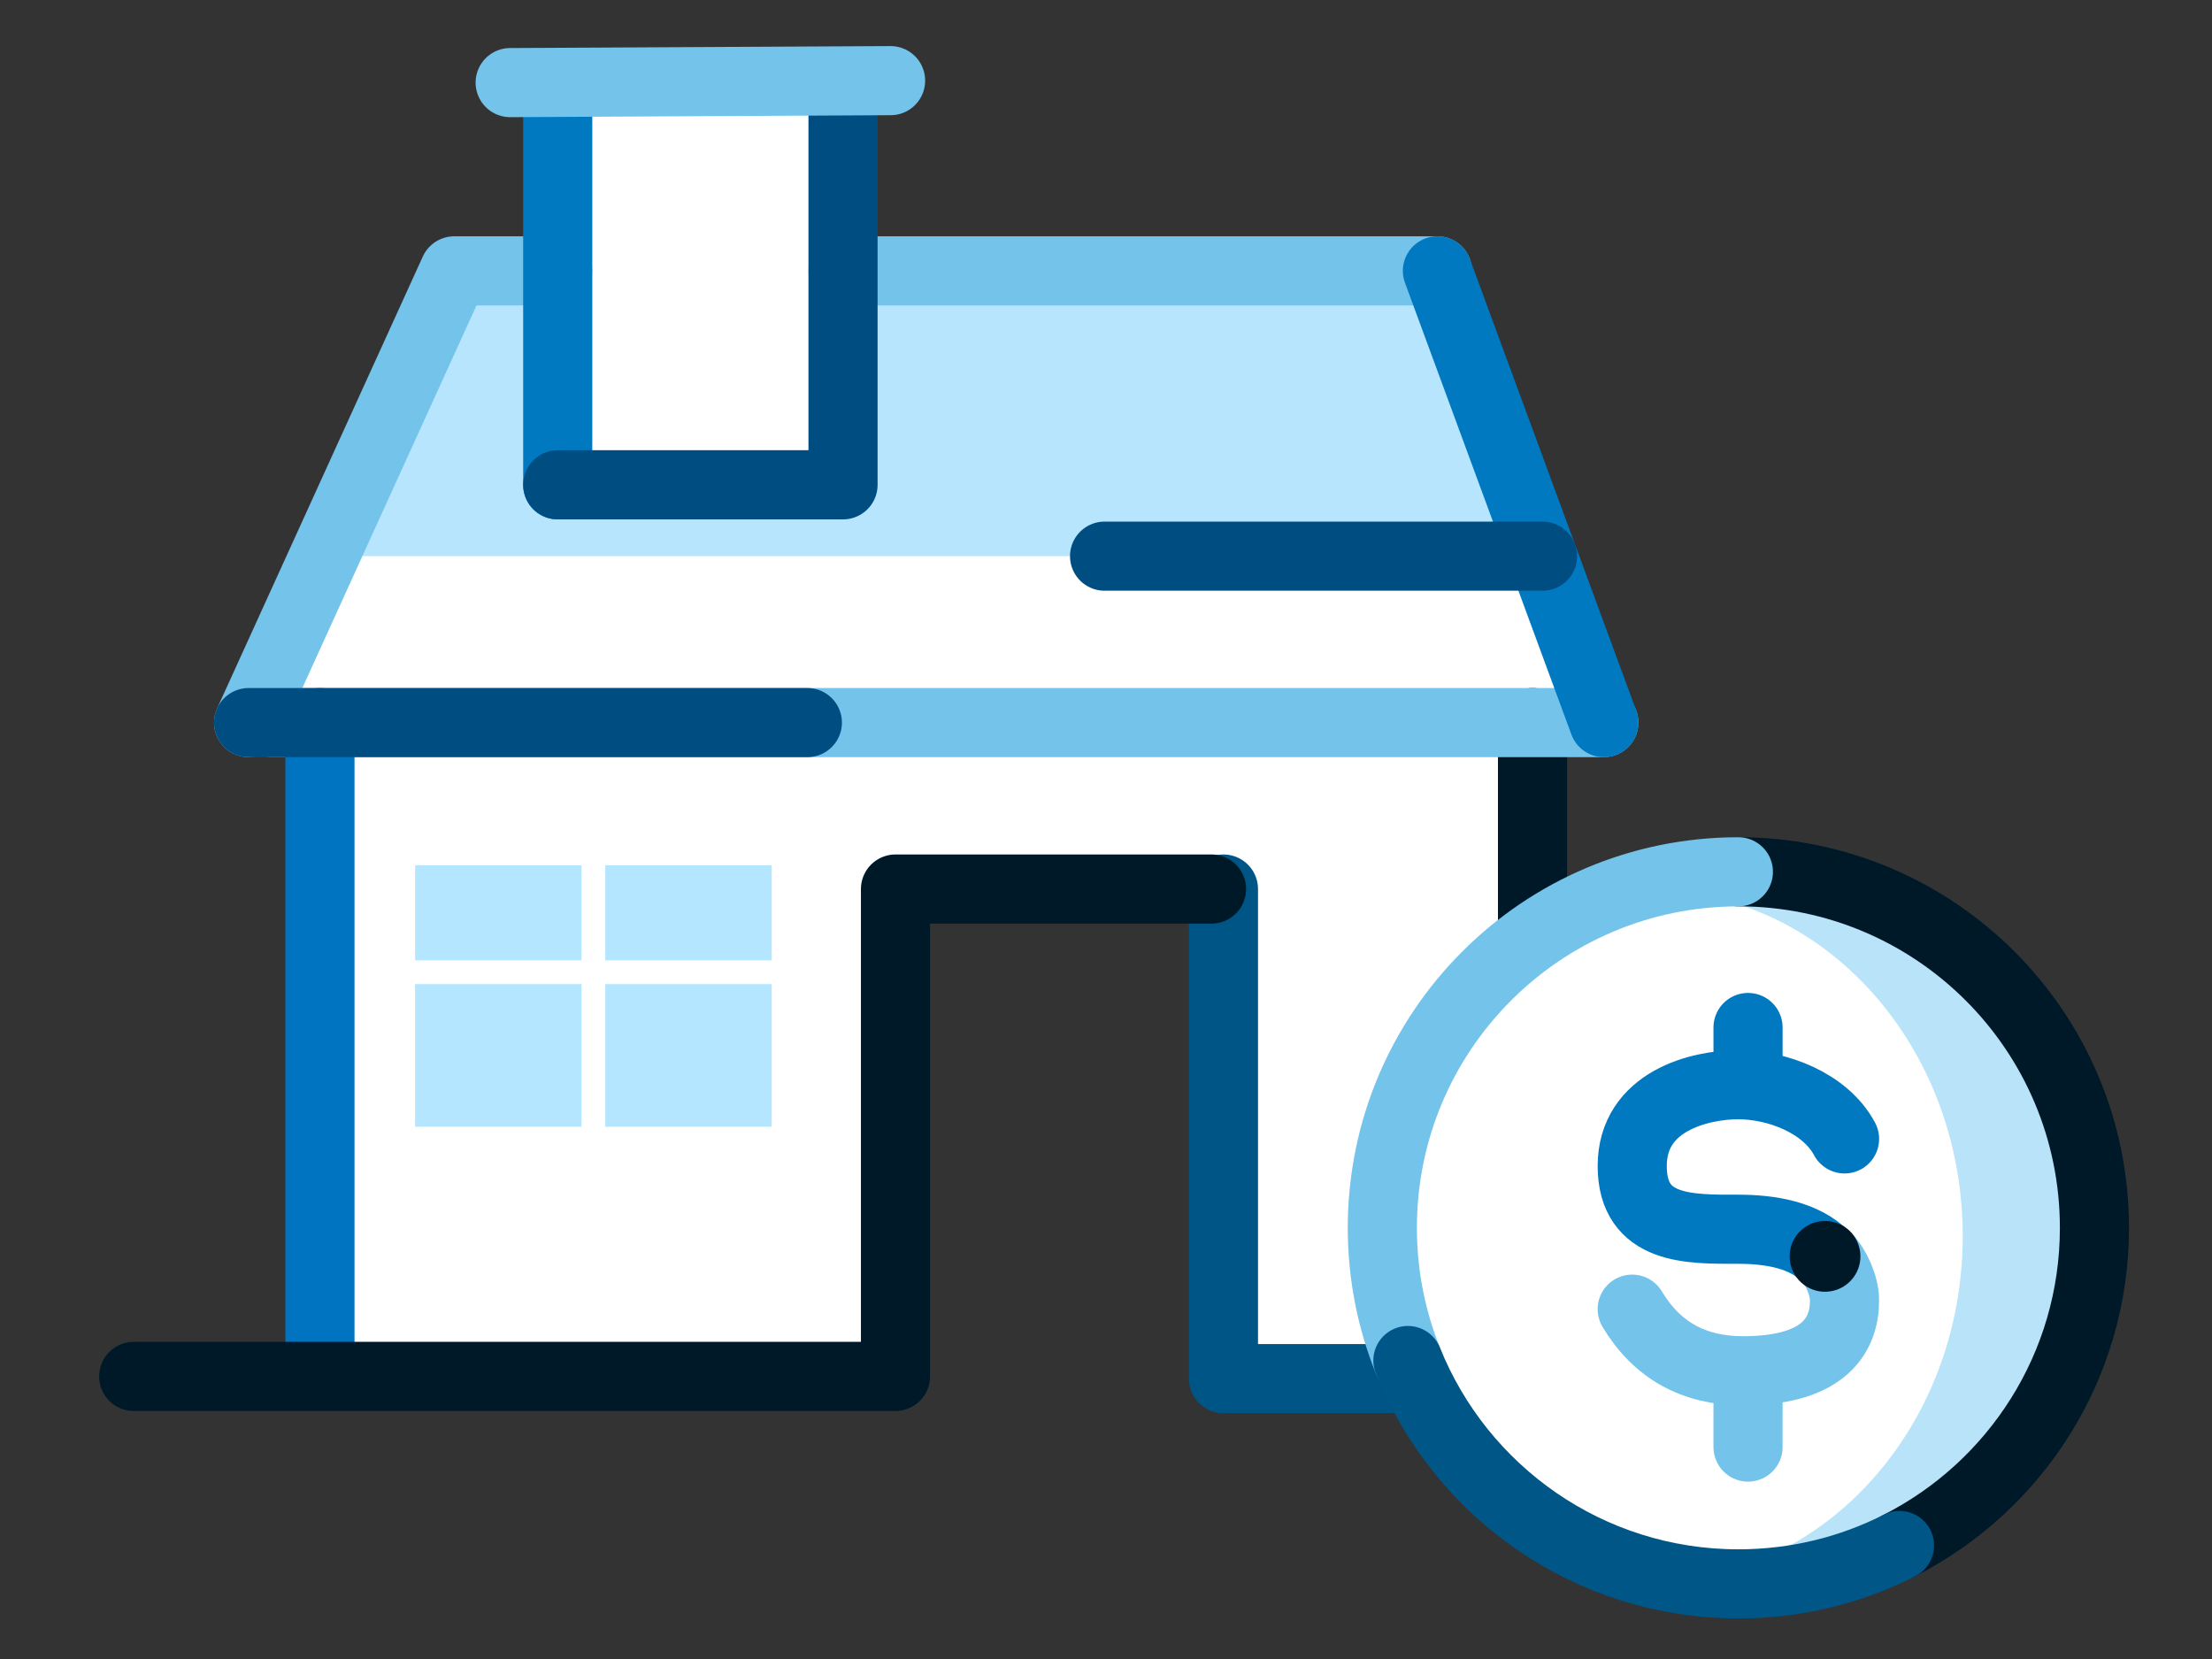
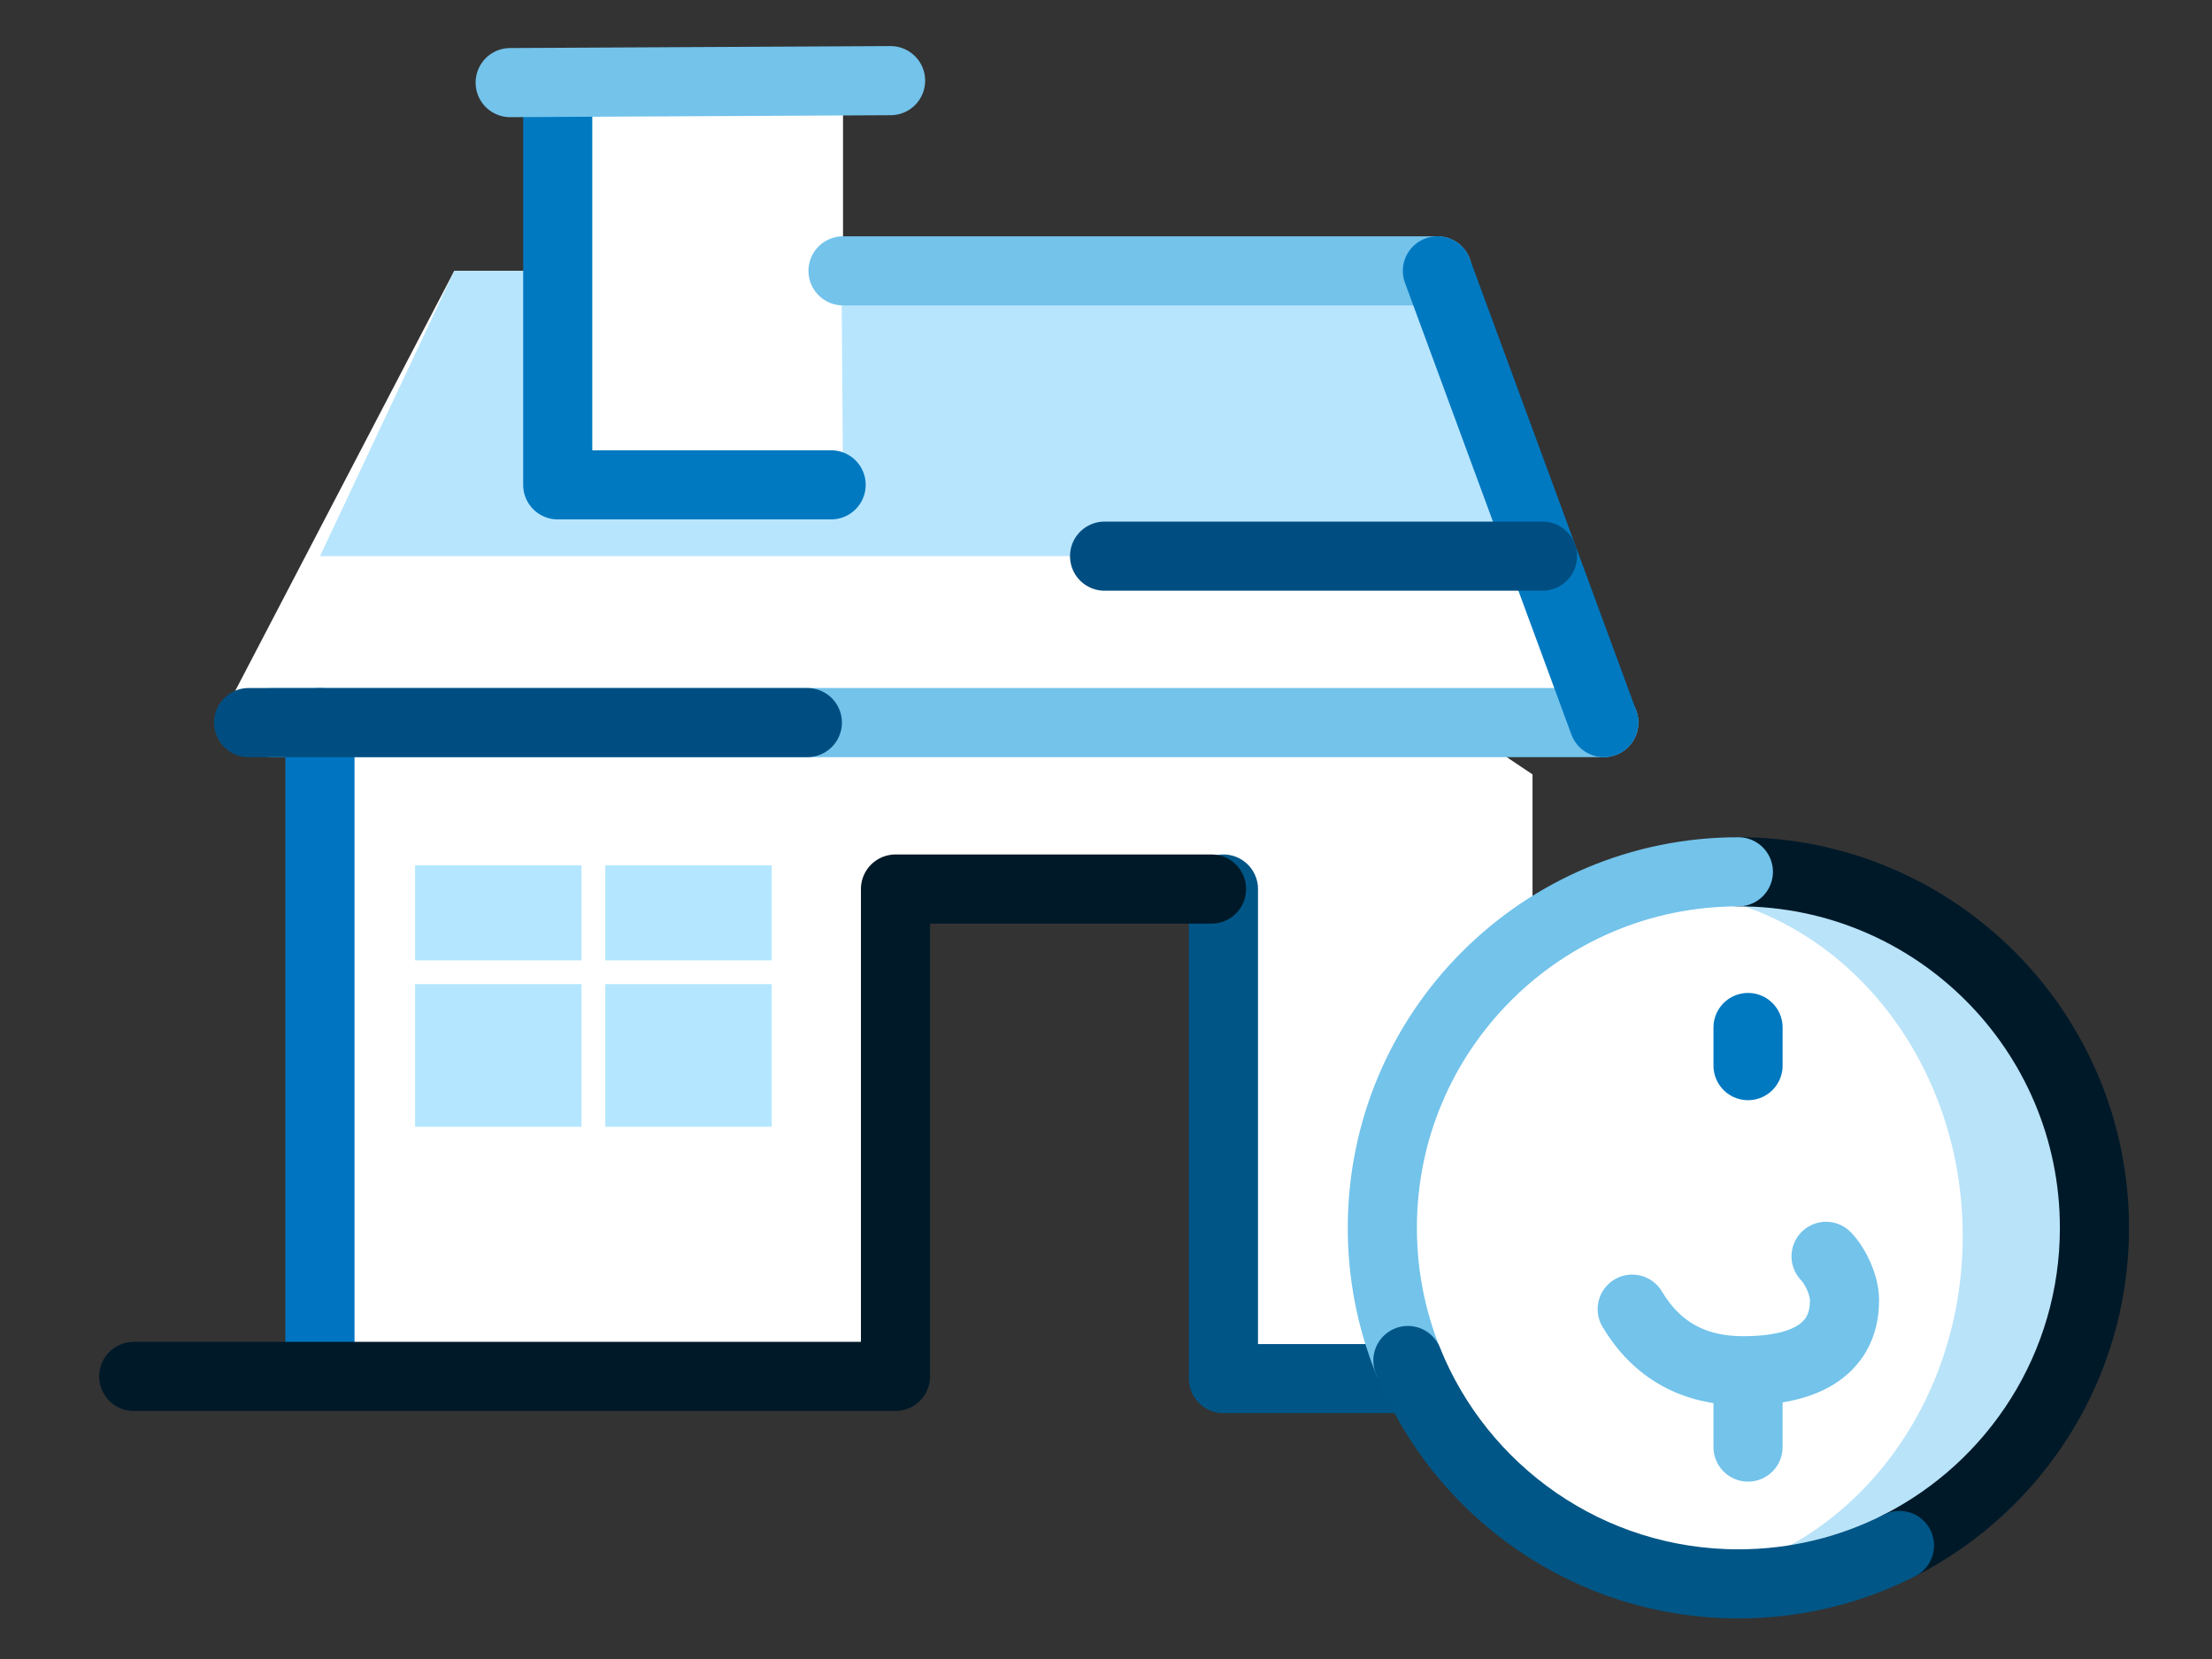
<svg xmlns="http://www.w3.org/2000/svg" width="96" height="72" viewBox="0 0 96 72" fill="none">
  <rect x="0" y="0" width="96" height="72" fill="#333333" stroke="none" />
  <path fill-rule="evenodd" clip-rule="evenodd" d="M30.396 3.909H24.205V11.755H19.715L9.759 30.844H13.886V59.831H38.651L38.864 38.583H53.097V59.831H66.511V33.609L62.383 30.844H69.09L62.383 11.755H36.587V3.585L30.396 3.909Z" fill="white" />
  <path fill-rule="evenodd" clip-rule="evenodd" d="M18.014 41.679H25.237V37.552H18.014V41.679Z" fill="#B4E7FF" />
  <path fill-rule="evenodd" clip-rule="evenodd" d="M18.014 48.901H25.237V42.71H18.014V48.901Z" fill="#B4E7FF" />
  <path fill-rule="evenodd" clip-rule="evenodd" d="M26.269 48.901H33.492V42.71H26.269V48.901Z" fill="#B4E7FF" />
  <path fill-rule="evenodd" clip-rule="evenodd" d="M26.269 41.679H33.492V37.552H26.269V41.679Z" fill="#B4E7FF" />
-   <path d="M66.511 31.36V59.22" stroke="#001928" stroke-width="3" stroke-linecap="round" stroke-linejoin="round" />
  <path d="M11.822 31.36H69.606" stroke="#73C3EB" stroke-width="3" stroke-linecap="round" stroke-linejoin="round" />
  <path d="M53.097 38.584V59.831H74.103" stroke="#005587" stroke-width="3" stroke-linecap="round" stroke-linejoin="round" />
  <path fill-rule="evenodd" clip-rule="evenodd" d="M13.886 24.137H67.613L62.383 11.204H36.516L36.587 21.041H24.204V11.755H19.715L13.886 24.137Z" fill="#B8E5FE" />
  <path d="M13.886 31.36V59.22" stroke="#0074C0" stroke-width="3" stroke-linecap="round" stroke-linejoin="round" />
  <path d="M5.803 59.736H38.864V38.584H52.58" stroke="#001928" stroke-width="3" stroke-linecap="round" stroke-linejoin="round" />
  <path d="M36.587 11.755H62.383" stroke="#73C3EB" stroke-width="3" stroke-linecap="round" stroke-linejoin="round" />
  <path d="M69.606 31.36L62.383 11.755" stroke="#0079C1" stroke-width="3" stroke-linecap="round" stroke-linejoin="round" />
-   <path d="M10.79 31.36L19.715 11.755H24.204" stroke="#73C3EB" stroke-width="3" stroke-linecap="round" stroke-linejoin="round" />
  <path d="M36.071 21.042H24.205V3.91" stroke="#0079C1" stroke-width="3" stroke-linecap="round" stroke-linejoin="round" />
-   <path d="M24.205 21.041H36.587V3.584" stroke="#004E81" stroke-width="3" stroke-linecap="round" stroke-linejoin="round" />
  <path d="M10.79 31.36H35.039" stroke="#004E81" stroke-width="3" stroke-linecap="round" stroke-linejoin="round" />
  <path d="M47.938 24.137H66.945" stroke="#004E81" stroke-width="3" stroke-linecap="round" stroke-linejoin="round" />
  <path d="M22.141 3.585L38.651 3.5" stroke="#73C3EB" stroke-width="3" stroke-linecap="round" stroke-linejoin="round" />
  <path fill-rule="evenodd" clip-rule="evenodd" d="M90.183 53.645C90.183 61.982 83.425 68.741 75.088 68.741C66.751 68.741 59.993 61.982 59.993 53.645C59.993 45.308 66.751 38.55 75.088 38.55C83.425 38.55 90.183 45.308 90.183 53.645Z" fill="white" />
  <path fill-rule="evenodd" clip-rule="evenodd" d="M77.022 38.656C76.108 38.656 75.216 38.76 74.353 38.952C80.528 40.328 85.181 46.382 85.181 53.645C85.181 60.909 80.528 66.963 74.353 68.339C75.216 68.531 76.108 68.635 77.022 68.635C84.477 68.635 90.52 61.924 90.52 53.645C90.52 45.367 84.477 38.656 77.022 38.656Z" fill="#B9E3F9" />
  <path d="M75.445 37.835C83.979 37.835 90.898 44.753 90.898 53.288C90.898 59.305 87.458 64.52 82.437 67.073" stroke="#001928" stroke-width="3" stroke-linecap="round" stroke-linejoin="round" />
  <path d="M61.101 59.046C60.386 57.267 59.993 55.323 59.993 53.288C59.993 44.754 66.911 37.836 75.445 37.836" stroke="#73C3EB" stroke-width="3" stroke-linecap="round" stroke-linejoin="round" />
  <path d="M82.437 67.072C80.338 68.139 77.962 68.74 75.445 68.74C68.946 68.74 63.384 64.728 61.102 59.046" stroke="#005686" stroke-width="3" stroke-linecap="round" stroke-linejoin="round" />
  <path d="M75.864 46.248V44.593" stroke="#0079C1" stroke-width="3" stroke-linecap="round" stroke-linejoin="round" />
  <path d="M75.864 62.802V60.319" stroke="#73C3EB" stroke-width="3" stroke-linecap="round" stroke-linejoin="round" />
  <path d="M70.837 56.817C71.905 58.6 73.508 59.491 75.645 59.491C79.251 59.491 80.052 57.876 80.052 56.435C80.052 55.796 79.683 54.978 79.251 54.525" stroke="#73C3EB" stroke-width="3" stroke-linecap="round" stroke-linejoin="round" />
-   <path d="M79.215 54.525C78.315 53.598 76.84 53.349 75.445 53.349C73.351 53.349 70.838 53.423 70.838 50.605C70.838 47.786 73.77 47.076 75.445 47.076C77.121 47.076 79.215 47.86 80.053 49.428" stroke="#0079C1" stroke-width="3" stroke-linecap="round" stroke-linejoin="round" />
-   <path fill-rule="evenodd" clip-rule="evenodd" d="M79.416 56.047C78.576 56.165 77.8 55.577 77.684 54.736C77.567 53.895 78.154 53.119 78.996 53.004C79.835 52.886 80.611 53.474 80.728 54.314C80.844 55.154 80.257 55.931 79.416 56.047Z" fill="#001928" />
</svg>